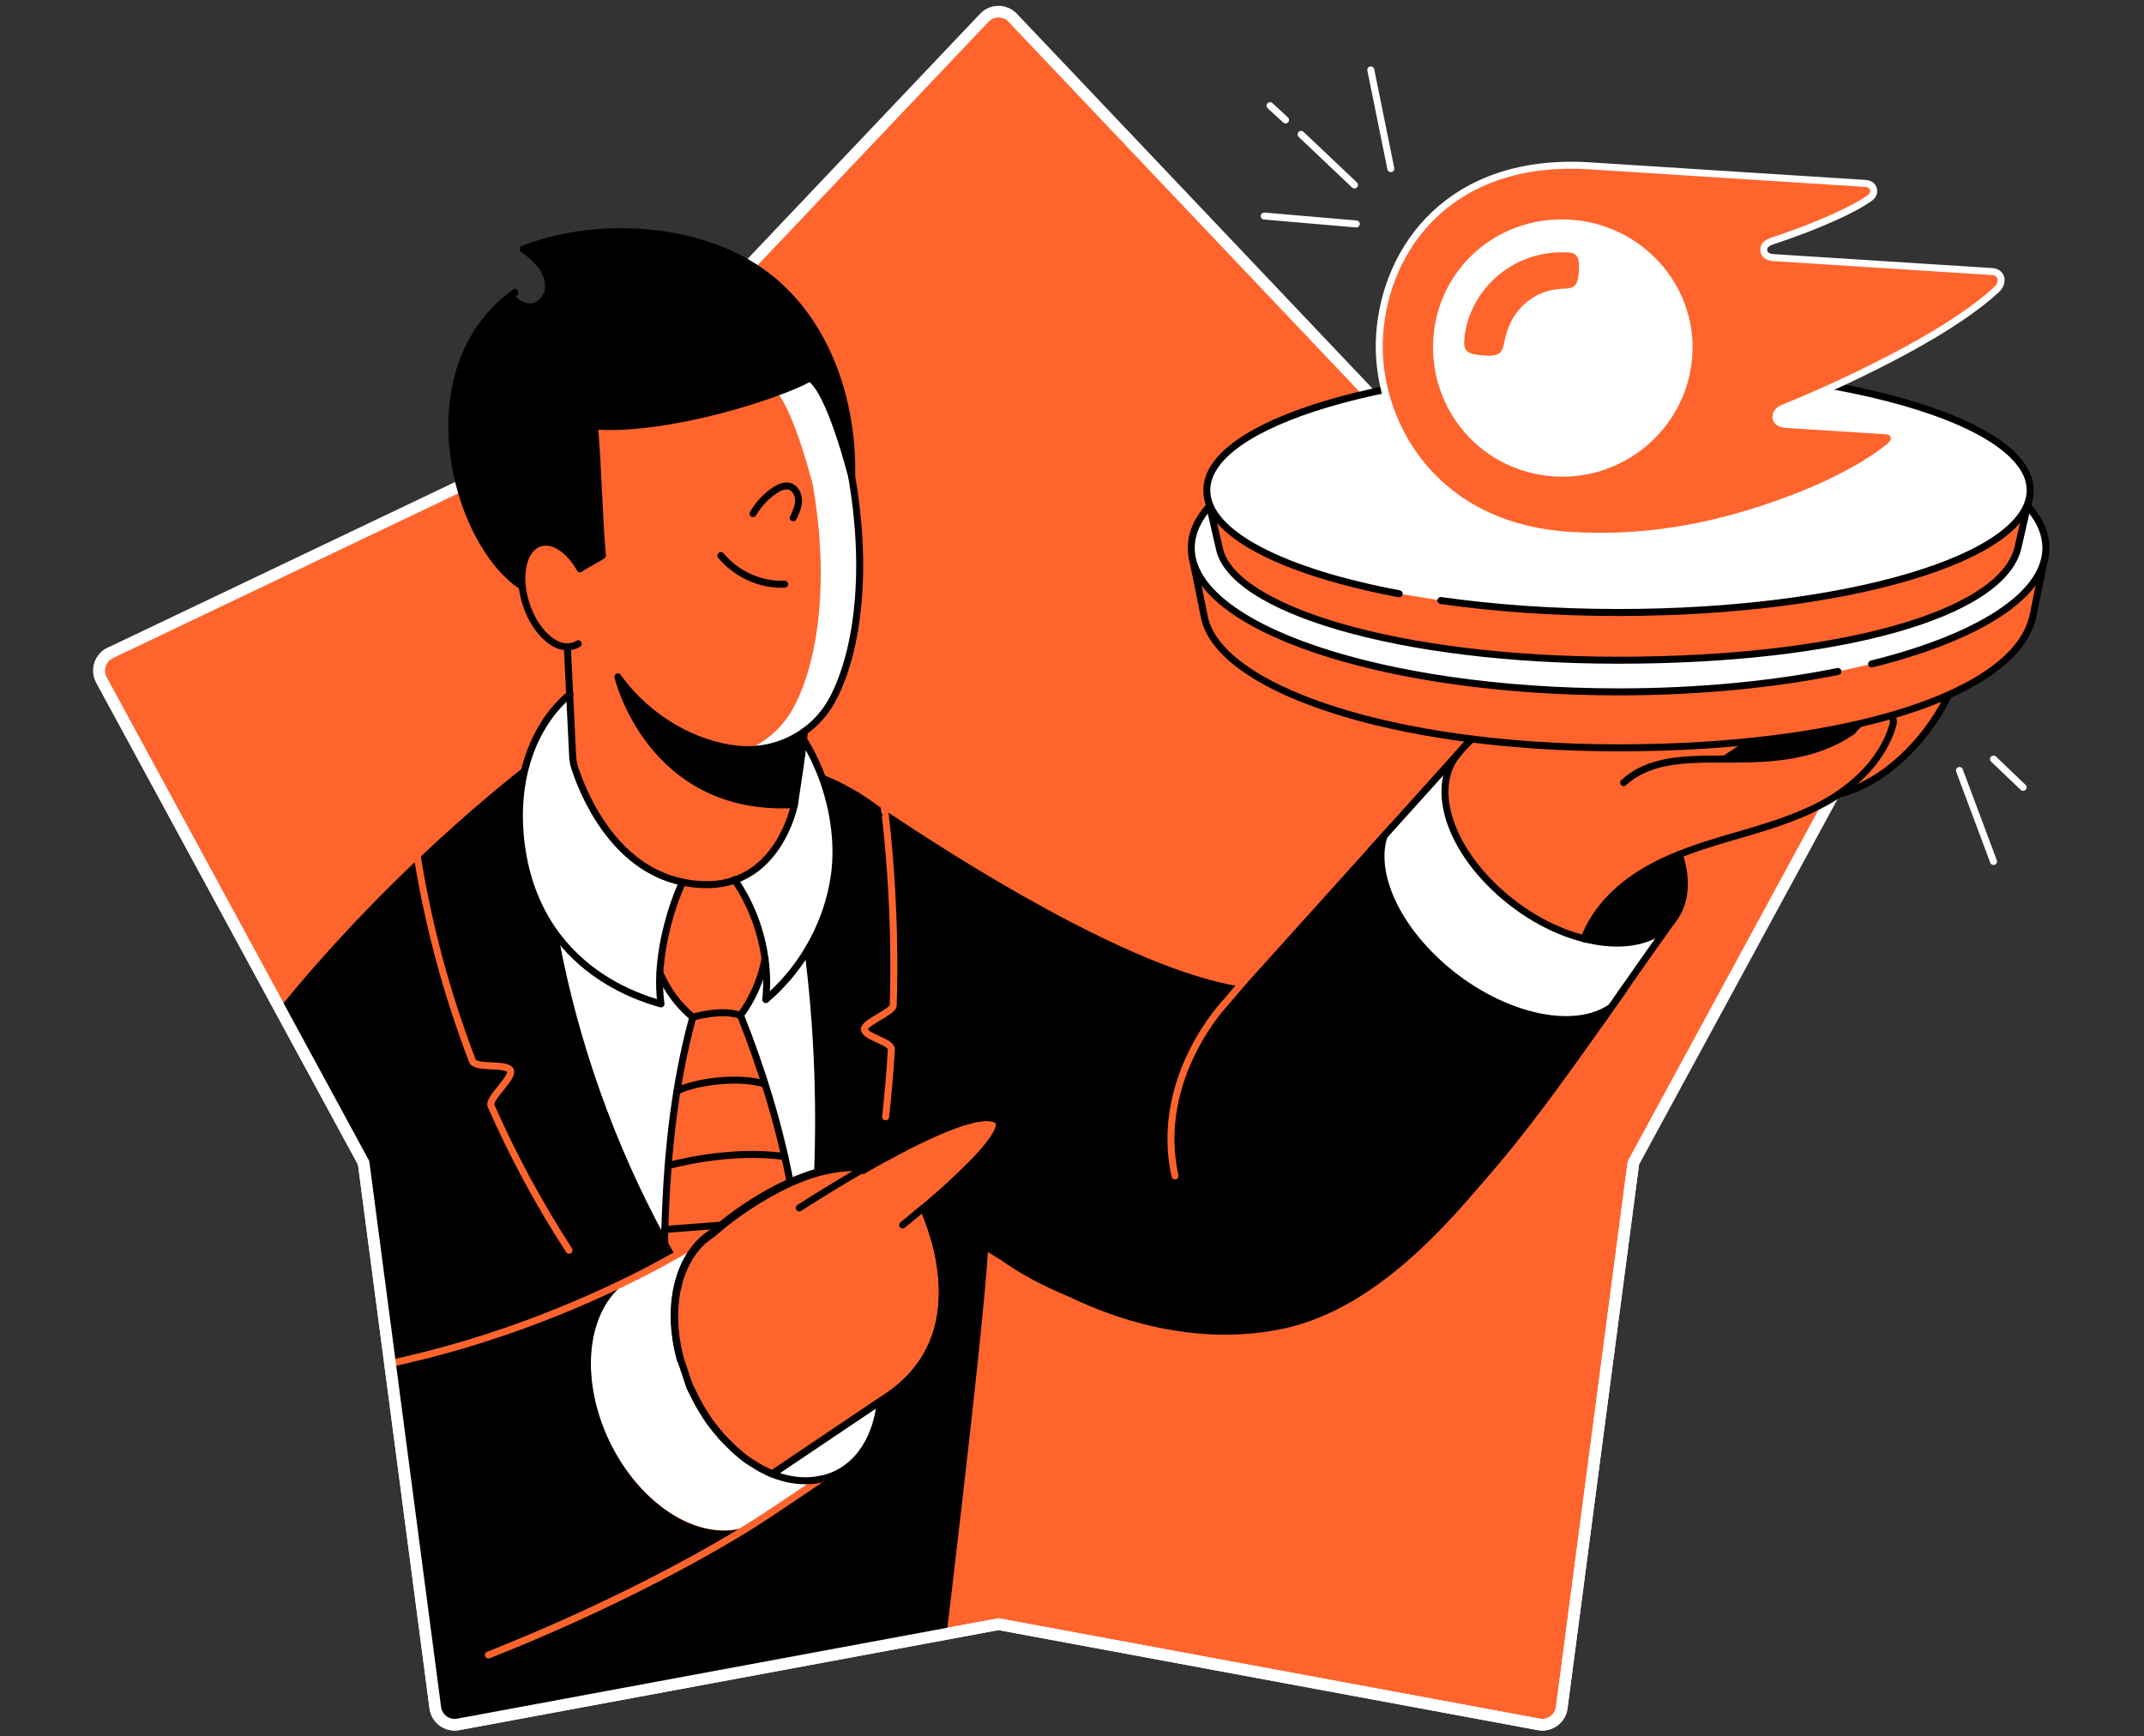
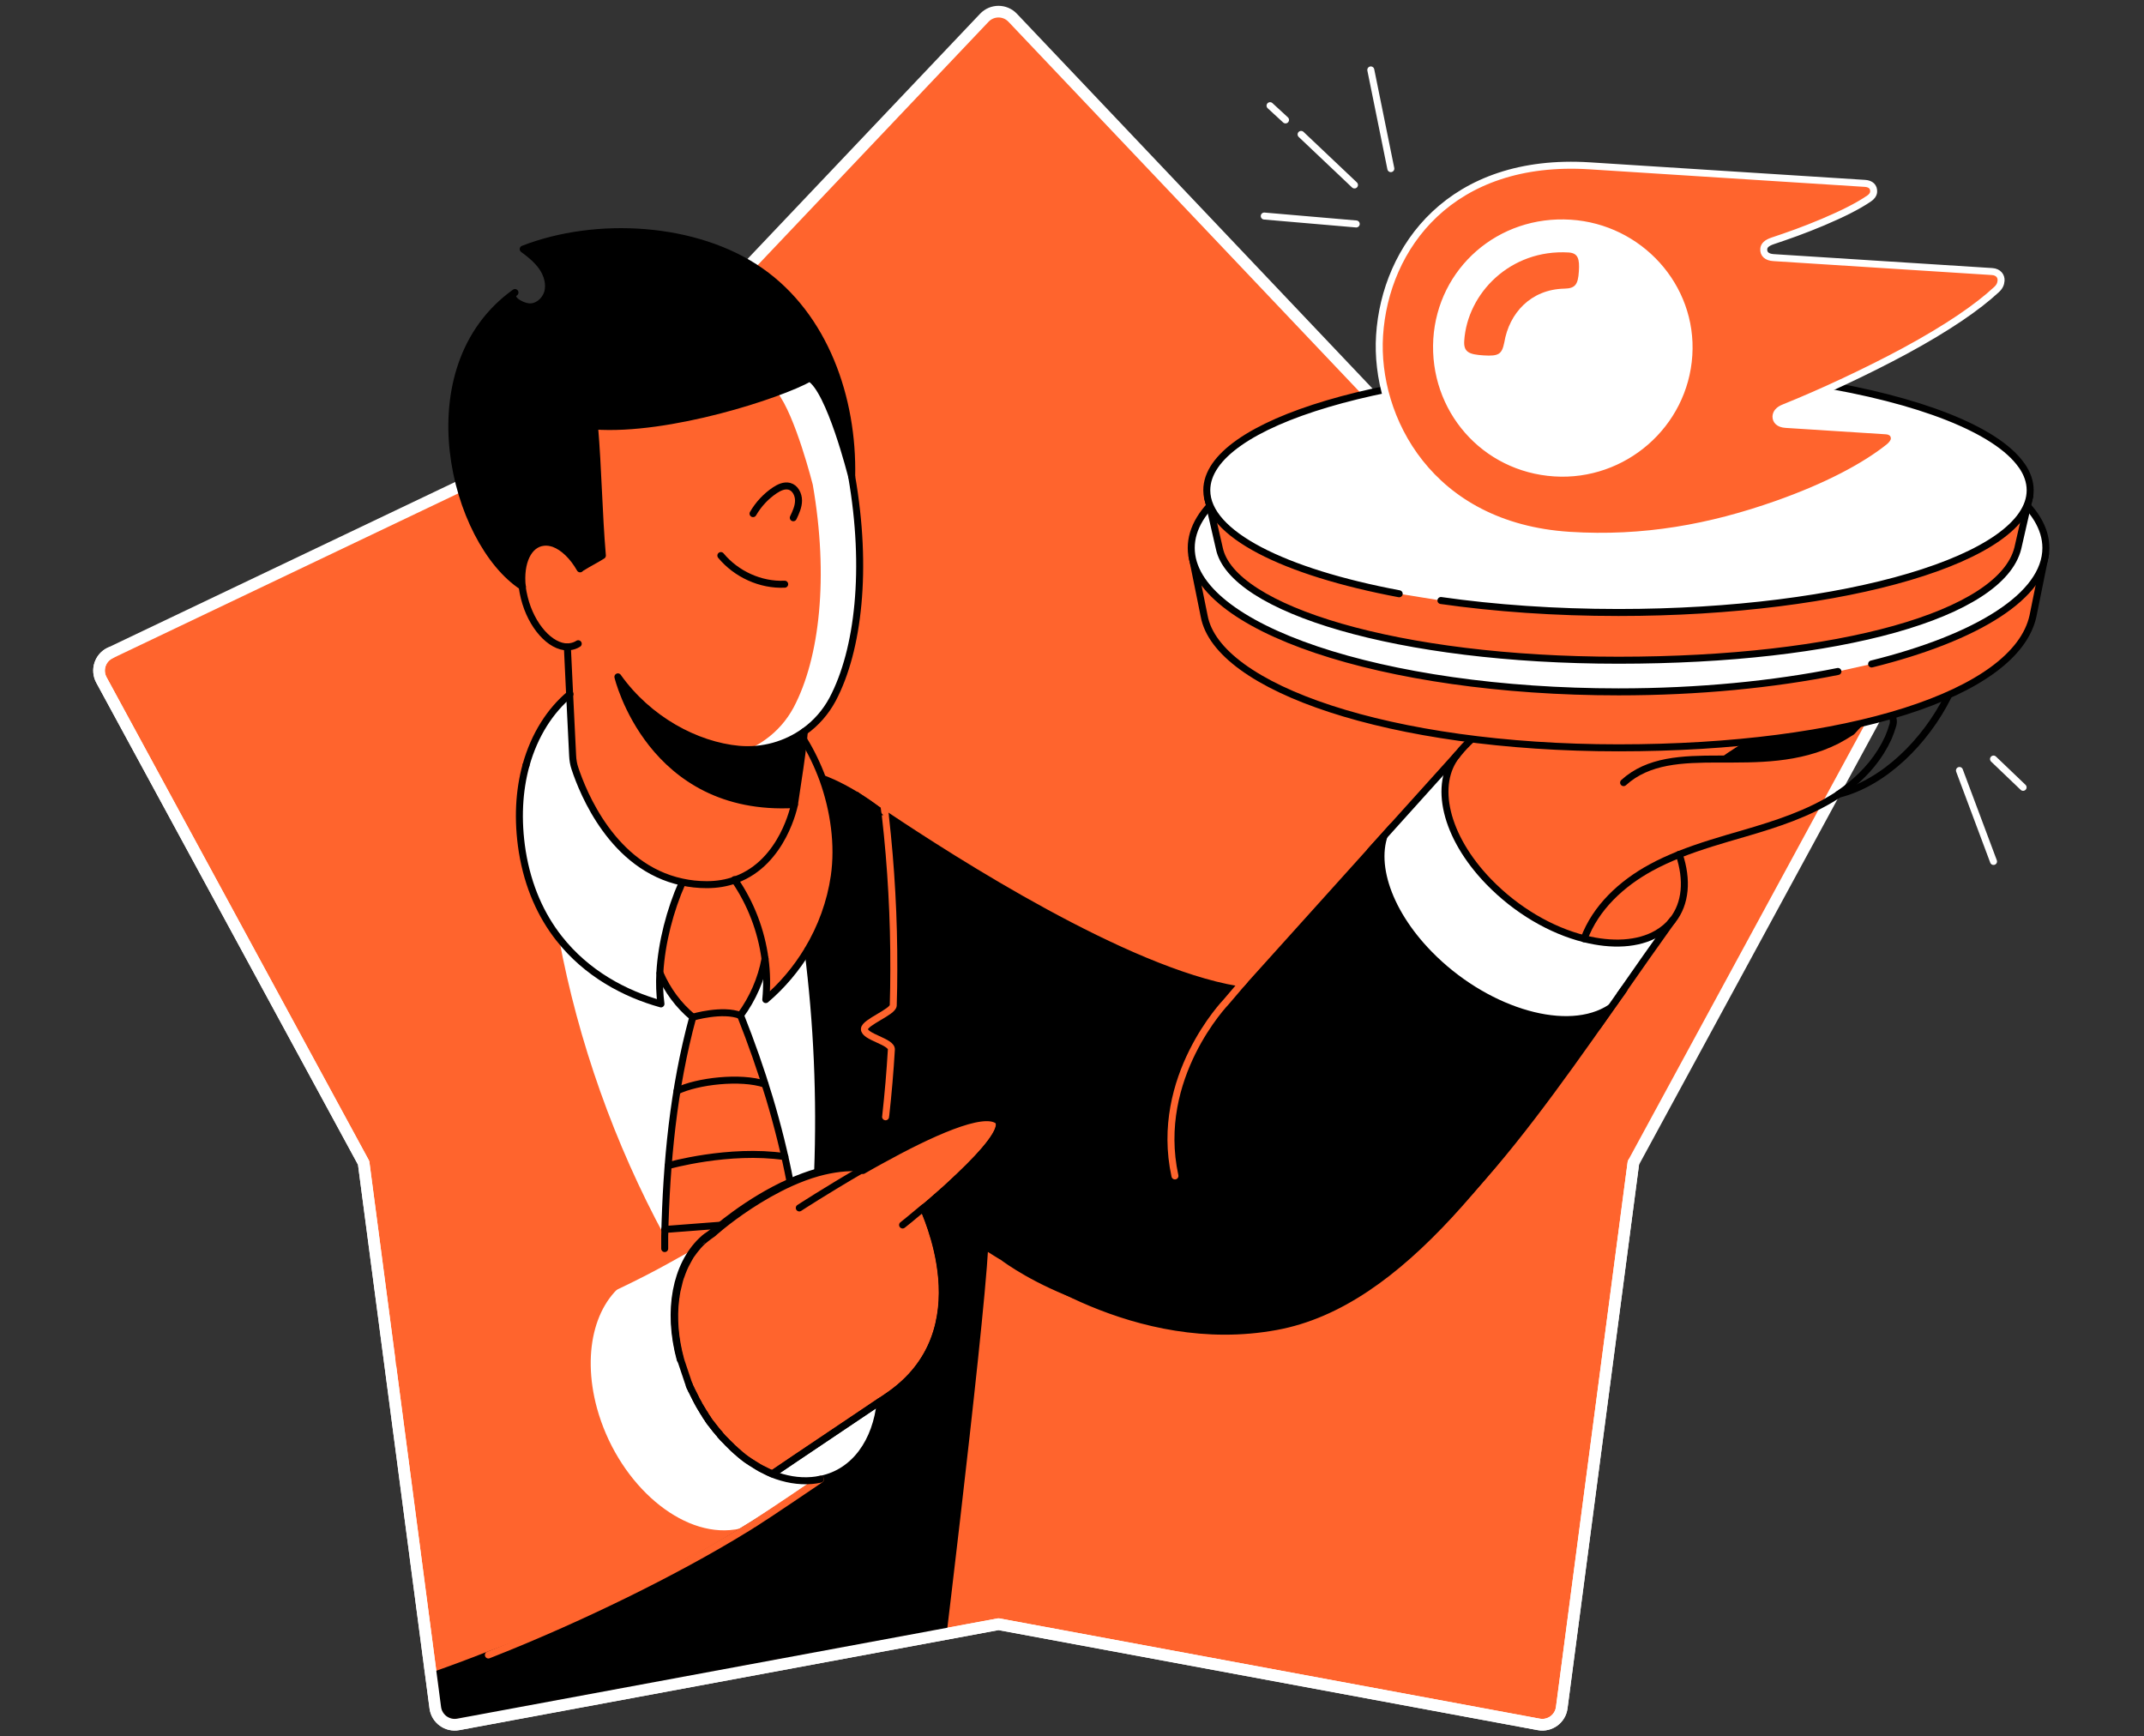
<svg xmlns="http://www.w3.org/2000/svg" width="368" height="298" viewBox="0 0 368 298" fill="none">
  <rect x="0" y="0" width="368" height="298" fill="#333333" stroke="none" />
  <path d="M168.949 3.049L104.039 71.468L18.911 112.059C17.178 112.885 16.489 115 17.408 116.695L62.415 199.571L74.714 293.079C74.966 294.987 76.764 296.293 78.655 295.943L171.387 278.742L264.119 295.943C266.01 296.293 267.808 294.987 268.06 293.079L280.358 199.571L325.371 116.695C326.29 115.005 325.601 112.89 323.868 112.059L238.74 71.468L173.819 3.049C172.497 1.65 170.272 1.65 168.949 3.049Z" fill="#FF642D" stroke="white" stroke-width="2" stroke-linecap="round" stroke-linejoin="round" />
  <mask id="mask0_9703_3220" style="mask-type:alpha" maskUnits="userSpaceOnUse" x="17" y="2" width="328" height="294">
    <path d="M168.949 3.049L70.5 44L18.911 112.059C17.178 112.885 16.489 115 17.408 116.694L62.415 199.571L74.714 293.079C74.966 294.987 76.764 296.293 78.655 295.943L171.387 278.742L264.119 295.943C266.01 296.293 267.808 294.987 268.06 293.079L280.358 199.571L344 115.5C344.918 113.811 325.601 112.89 323.868 112.059L238.74 71.468L173.819 3.049C172.497 1.65 170.272 1.65 168.949 3.049Z" fill="#B880FF" />
  </mask>
  <g mask="url(#mask0_9703_3220)">
    <path d="M81.61 284.831C82.349 284.574 83.088 284.316 83.859 284.027C83.827 284.027 83.795 284.059 83.763 284.059C80.582 285.312 77.466 286.469 74.446 287.529C74.317 287.465 74.221 287.369 74.092 287.272C74.542 287.144 75.024 286.983 75.474 286.855C75.506 286.855 75.506 286.855 75.538 286.822C75.988 286.694 76.438 286.533 76.887 286.405C77.337 286.276 77.787 286.116 78.237 285.955C79.329 285.634 80.453 285.248 81.61 284.831Z" fill="black" />
    <path d="M84.084 283.931C85.079 283.578 86.075 283.192 87.071 282.807C86.075 283.192 85.079 283.578 84.084 283.931Z" fill="black" />
    <path d="M88.999 282.068C89.867 281.715 90.734 281.361 91.634 281.008C90.766 281.361 89.867 281.715 88.999 282.068Z" fill="black" />
    <path d="M123.086 265.361C112.644 271.465 101.85 276.799 91.633 281.007C101.85 276.799 112.644 271.465 123.086 265.361Z" fill="black" />
    <path d="M54.238 237.539V249.49C54.238 265.168 62.077 278.983 74.092 287.272C74.221 287.368 74.317 287.432 74.446 287.529" stroke="white" stroke-width="1.2" stroke-miterlimit="10" stroke-linecap="round" stroke-linejoin="round" />
    <path d="M151.069 240.463C150.394 247.435 146.667 252.639 140.917 253.828C140.884 253.86 140.852 253.892 140.788 253.892C137.929 255.916 135.005 257.908 132.017 259.836C131.118 260.414 130.25 260.96 129.351 261.538C129.222 261.635 129.094 261.699 128.997 261.763L128.965 261.699C127.841 262.181 126.62 262.502 125.271 262.598C116.05 263.337 105.834 253.956 102.461 241.652C99.73 231.596 102.396 222.697 108.5 219.355C111.424 217.91 113.898 216.56 115.89 215.436C118.492 213.99 120.227 212.898 120.966 212.416C120.837 212.512 120.741 212.609 120.612 212.705C120.548 212.769 120.452 212.866 120.355 212.93C119.873 213.38 119.424 213.894 119.038 214.408C118.974 214.504 118.91 214.569 118.845 214.665C118.749 214.826 118.62 214.954 118.524 215.115C118.46 215.179 118.428 215.275 118.363 215.34C118.363 215.372 118.331 215.372 118.331 215.404C118.267 215.5 118.203 215.629 118.139 215.725C118.074 215.854 118.01 215.95 117.946 216.078C117.881 216.207 117.817 216.336 117.753 216.432C117.367 217.171 117.014 217.974 116.725 218.809C116.661 218.938 116.629 219.098 116.564 219.259C116.532 219.42 116.468 219.548 116.436 219.709C116.372 219.869 116.339 220.062 116.307 220.255C116.275 220.384 116.243 220.512 116.211 220.641C116.179 220.769 116.147 220.93 116.115 221.058C116.082 221.251 116.018 221.476 115.986 221.669C115.954 221.797 115.954 221.926 115.922 222.054C115.922 222.151 115.89 222.247 115.89 222.343C115.857 222.472 115.857 222.6 115.825 222.729C115.44 225.909 115.665 229.475 116.693 233.234C117.014 234.487 117.432 235.708 117.914 236.865V236.897C118.01 237.122 118.106 237.379 118.203 237.604C118.235 237.668 118.267 237.764 118.299 237.829C118.363 237.957 118.396 238.086 118.46 238.214C118.46 238.246 118.492 238.246 118.492 238.278C118.556 238.407 118.62 238.535 118.685 238.664C118.717 238.76 118.781 238.889 118.845 238.985C118.974 239.242 119.102 239.499 119.231 239.756C119.295 239.853 119.327 239.981 119.391 240.077C119.456 240.174 119.52 240.302 119.552 240.399C119.552 240.399 119.552 240.431 119.584 240.431C119.616 240.495 119.681 240.591 119.713 240.656C119.713 240.656 119.713 240.656 119.713 240.688C119.745 240.752 119.809 240.848 119.841 240.913C119.873 240.977 119.938 241.073 119.97 241.138C120.002 241.202 120.034 241.298 120.098 241.362C120.227 241.555 120.323 241.748 120.452 241.941C120.452 241.973 120.484 242.005 120.484 242.005C120.612 242.23 120.773 242.455 120.901 242.648C120.901 242.68 120.934 242.68 120.934 242.712C120.934 242.712 120.934 242.712 120.934 242.744C121.062 242.969 121.223 243.162 121.351 243.354C121.351 243.386 121.383 243.386 121.383 243.419C121.544 243.644 121.705 243.868 121.865 244.093C121.865 244.125 121.897 244.158 121.93 244.158C122.09 244.35 122.219 244.543 122.379 244.736C122.54 244.929 122.701 245.121 122.829 245.314C122.829 245.346 122.861 245.346 122.893 245.378C122.99 245.475 123.054 245.603 123.15 245.7C123.182 245.764 123.247 245.828 123.279 245.86C123.311 245.892 123.343 245.957 123.375 245.989C123.407 246.021 123.439 246.053 123.439 246.085C123.504 246.149 123.568 246.246 123.632 246.31C123.664 246.342 123.664 246.342 123.696 246.374C123.761 246.439 123.857 246.535 123.921 246.631C124.018 246.728 124.114 246.824 124.211 246.92C124.307 247.017 124.403 247.113 124.5 247.21C124.596 247.306 124.692 247.402 124.789 247.499C124.885 247.595 124.982 247.692 125.11 247.788C125.303 247.981 125.463 248.141 125.656 248.302C125.753 248.398 125.849 248.495 125.945 248.559C125.978 248.591 126.01 248.623 126.042 248.655C126.202 248.816 126.363 248.944 126.524 249.073C126.62 249.169 126.716 249.234 126.813 249.33L126.845 249.362C127.038 249.523 127.23 249.651 127.423 249.812C127.52 249.876 127.616 249.973 127.712 250.037C127.841 250.133 127.937 250.23 128.066 250.294C128.194 250.39 128.323 250.487 128.451 250.551C128.516 250.583 128.58 250.647 128.644 250.679C128.805 250.808 128.965 250.904 129.158 251.001C129.222 251.033 129.287 251.097 129.351 251.129C129.415 251.193 129.511 251.225 129.576 251.258C129.672 251.322 129.736 251.354 129.833 251.418C129.833 251.418 129.865 251.45 129.897 251.45C129.961 251.483 130.026 251.515 130.058 251.547C130.122 251.579 130.154 251.611 130.218 251.611C130.25 251.643 130.283 251.643 130.315 251.643C130.379 251.675 130.475 251.74 130.54 251.772C130.636 251.804 130.7 251.868 130.797 251.9C130.829 251.9 130.829 251.932 130.861 251.932C130.957 251.997 131.086 252.029 131.182 252.093C131.214 252.125 131.246 252.125 131.311 252.157C131.503 252.254 131.664 252.318 131.825 252.414C131.889 252.446 131.985 252.478 132.05 252.511C132.178 252.575 132.339 252.639 132.467 252.703C132.628 252.896 136.355 250.326 151.069 240.463Z" fill="white" />
-     <path d="M288.219 146.619C289.697 151.021 289.344 155.069 287.095 157.928C286.388 158.827 285.52 159.566 284.428 160.209C281.151 162.104 276.653 162.297 271.931 161.108C273.923 155.743 278.388 151.631 283.4 148.9C284.942 148.033 286.548 147.294 288.219 146.619Z" fill="black" />
    <path d="M164.787 201.749C164.594 201.91 164.433 202.103 164.24 202.263C164.048 202.424 163.887 202.617 163.694 202.777C163.501 202.938 163.341 203.099 163.148 203.291C162.891 203.548 162.602 203.773 162.345 204.03C162.152 204.191 161.992 204.352 161.799 204.512C161.606 204.673 161.445 204.833 161.253 204.994C160.803 205.38 160.385 205.765 159.968 206.119C159.807 206.247 159.646 206.408 159.486 206.536C159.164 206.825 158.843 207.082 158.522 207.339C158.329 207.5 169.092 228.447 152.257 239.723C151.839 240.013 151.454 240.27 151.068 240.527C136.354 250.39 132.595 252.96 132.595 252.96C132.467 252.896 132.306 252.831 132.178 252.767C132.113 252.735 132.017 252.703 131.953 252.671C131.792 252.606 131.599 252.51 131.439 252.414C131.407 252.381 131.374 252.381 131.31 252.349C131.182 252.285 131.053 252.221 130.925 252.157C130.828 252.124 130.764 252.06 130.668 252.028C130.603 251.996 130.507 251.964 130.443 251.9C130.411 251.9 130.411 251.867 130.379 251.867C130.314 251.835 130.25 251.803 130.218 251.771C130.154 251.739 130.089 251.707 130.057 251.675C130.025 251.675 130.025 251.643 129.993 251.643C129.929 251.61 129.897 251.578 129.832 251.546C129.8 251.514 129.768 251.514 129.736 251.482C129.672 251.45 129.575 251.386 129.511 251.353C129.447 251.321 129.383 251.257 129.318 251.225C129.158 251.129 128.965 251 128.804 250.904C128.74 250.872 128.676 250.839 128.612 250.775C128.483 250.679 128.354 250.582 128.226 250.518C128.097 250.422 128.001 250.357 127.873 250.261C127.808 250.229 127.744 250.165 127.712 250.133C127.68 250.1 127.616 250.068 127.583 250.036C127.455 249.94 127.326 249.843 127.23 249.747C127.166 249.683 127.102 249.651 127.037 249.586L127.005 249.554C126.909 249.49 126.812 249.394 126.716 249.297C126.555 249.169 126.395 249.008 126.234 248.88C126.202 248.848 126.17 248.815 126.138 248.783C126.041 248.687 125.945 248.623 125.849 248.526C125.688 248.398 125.559 248.269 125.431 248.109C125.27 247.98 125.142 247.819 124.981 247.691C124.853 247.562 124.724 247.434 124.596 247.305C124.531 247.241 124.499 247.177 124.435 247.145C124.339 247.048 124.242 246.952 124.146 246.856C124.082 246.791 123.985 246.695 123.921 246.599C123.889 246.566 123.889 246.566 123.857 246.534C123.792 246.47 123.728 246.374 123.664 246.309C123.632 246.277 123.6 246.245 123.6 246.213C123.568 246.181 123.535 246.117 123.503 246.085C123.407 245.988 123.311 245.86 123.214 245.763C123.182 245.699 123.118 245.667 123.086 245.603C123.054 245.571 123.054 245.571 123.021 245.538C122.861 245.346 122.7 245.153 122.572 244.96C122.507 244.896 122.475 244.832 122.411 244.767C122.315 244.639 122.218 244.51 122.122 244.382C122.09 244.35 122.09 244.35 122.058 244.318C121.993 244.253 121.929 244.157 121.865 244.061C121.768 243.932 121.64 243.771 121.544 243.611C121.511 243.579 121.511 243.579 121.511 243.547C121.383 243.354 121.222 243.129 121.094 242.936C121.094 242.936 121.094 242.936 121.094 242.904C121.094 242.872 121.062 242.872 121.062 242.84C120.933 242.615 120.773 242.422 120.644 242.197C120.612 242.165 120.612 242.133 120.612 242.133C120.483 241.94 120.387 241.747 120.258 241.555C120.226 241.49 120.162 241.394 120.13 241.33C120.066 241.266 120.034 241.169 120.001 241.105C119.969 241.041 119.905 240.944 119.873 240.88C119.873 240.88 119.873 240.88 119.873 240.848C119.841 240.784 119.777 240.687 119.744 240.623L119.712 240.591C119.648 240.494 119.584 240.366 119.552 240.27C119.487 240.173 119.423 240.045 119.391 239.948C119.263 239.691 119.134 239.434 119.006 239.177C118.941 239.081 118.909 238.952 118.845 238.856C118.781 238.727 118.716 238.599 118.652 238.47C118.588 238.31 118.524 238.181 118.459 238.021C118.427 237.956 118.395 237.924 118.395 237.86C118.395 237.828 118.363 237.828 118.363 237.796C118.267 237.571 118.17 237.346 118.074 237.089V237.057L116.853 233.427C115.825 229.7 115.568 226.102 115.986 222.921C115.986 222.792 116.018 222.664 116.05 222.535C116.05 222.439 116.082 222.343 116.082 222.246C116.114 222.118 116.114 221.989 116.146 221.861C116.178 221.636 116.21 221.443 116.275 221.25C116.307 221.122 116.339 220.961 116.371 220.833C116.403 220.704 116.435 220.576 116.467 220.447C116.5 220.254 116.564 220.094 116.596 219.901C116.628 219.74 116.692 219.612 116.725 219.451C116.757 219.291 116.821 219.162 116.885 219.001C117.174 218.166 117.496 217.363 117.913 216.624C117.977 216.496 118.042 216.367 118.106 216.271C118.17 216.142 118.234 216.014 118.299 215.917C118.363 215.821 118.427 215.692 118.491 215.596C118.491 215.564 118.524 215.564 118.524 215.532C118.556 215.467 118.62 215.371 118.684 215.307C118.781 215.146 118.877 215.018 119.006 214.857C119.07 214.761 119.134 214.696 119.198 214.6C119.616 214.054 120.034 213.572 120.515 213.122C120.58 213.058 120.676 212.962 120.773 212.897C120.901 212.801 120.997 212.705 121.126 212.608C121.511 212.287 121.929 211.998 122.347 211.709C122.411 211.644 122.957 211.162 123.857 210.424C126.073 208.624 130.539 205.347 135.712 203.002C137.222 202.328 138.796 201.717 140.434 201.267C142.908 200.593 145.414 200.239 147.888 200.464L148.113 200.882C149.109 200.304 150.137 199.725 151.197 199.147C159.453 194.585 168.802 190.248 171.341 192.368C172.529 193.685 168.931 197.798 164.787 201.749Z" stroke="black" stroke-width="1.2" stroke-miterlimit="10" stroke-linecap="round" stroke-linejoin="round" />
    <path d="M152.064 191.436C151.775 193.974 151.454 196.48 151.101 198.986V199.018C150.04 199.597 149.012 200.175 148.016 200.753L147.792 200.336C145.35 200.111 142.812 200.432 140.338 201.139C140.82 188.416 140.274 175.63 138.667 163.004C140.981 159.117 142.587 154.779 143.23 150.346C144.001 144.981 143.23 139.101 141.27 133.736L141.43 133.672C141.43 133.672 143.679 134.443 146.988 136.467L147.021 136.499C147.374 136.724 148.659 137.656 150.715 139.037C150.715 139.037 150.747 139.037 150.747 139.069C151.069 139.326 151.422 139.583 151.775 139.872C152.868 148.675 153.414 157.574 153.446 166.441C153.446 174.795 152.996 183.148 152.064 191.436Z" fill="black" />
    <path d="M278.099 170.681C277.52 171.516 276.942 172.352 276.332 173.187C258.308 198.888 241.474 221.763 219.338 225.554C191.966 230.244 173.654 216.88 172.079 215.691C172.015 215.627 171.983 215.595 171.983 215.595H171.887C170.28 214.631 169.927 214.309 169.027 213.892C168.192 229.377 160.064 295.398 160.064 295.398H100.115C91.762 295.398 78.746 300.42 72 296.5C71.068 295.954 75.345 288.137 74.445 287.527C77.465 286.467 80.582 285.31 83.762 284.057C83.794 284.057 83.826 284.025 83.858 284.025C83.955 283.993 84.019 283.961 84.115 283.929C85.111 283.575 86.107 283.19 87.103 282.804C87.585 282.612 88.099 282.419 88.613 282.226C88.742 282.162 88.902 282.13 89.031 282.065C89.898 281.712 90.798 281.359 91.665 281.005C101.882 276.797 112.676 271.496 123.118 265.359C123.6 265.07 124.114 264.781 124.596 264.492C125.142 264.171 125.656 263.849 126.202 263.528C126.555 263.303 126.909 263.078 127.262 262.886C127.487 262.757 127.712 262.596 127.937 262.468C128.29 262.243 128.676 262.018 129.029 261.793C129.158 261.729 129.254 261.633 129.382 261.568C130.282 261.022 131.182 260.444 132.049 259.866C135.037 257.938 137.96 255.946 140.82 253.922C140.852 253.89 140.884 253.858 140.948 253.858C146.667 252.669 150.426 247.432 151.1 240.493C151.486 240.236 151.904 239.979 152.289 239.69C169.124 228.413 158.361 207.466 158.554 207.306C158.875 207.049 159.164 206.792 159.518 206.503C159.678 206.374 159.839 206.213 160 206.085C160.417 205.732 160.867 205.346 161.285 204.961C161.477 204.8 161.638 204.639 161.831 204.479C162.024 204.318 162.184 204.157 162.377 203.997C162.634 203.74 162.923 203.515 163.18 203.258C163.373 203.097 163.534 202.936 163.726 202.744C163.919 202.583 164.08 202.422 164.272 202.23C164.465 202.069 164.626 201.908 164.819 201.716C168.963 197.796 172.561 193.652 171.276 192.206C168.738 190.054 159.389 194.391 151.132 198.985V198.953C151.486 196.447 151.839 193.941 152.096 191.403C153.028 183.114 153.478 174.761 153.478 166.408C153.478 157.605 152.996 148.77 152.032 140C152.032 139.967 152.032 139.903 152.032 139.871C163.758 147.71 193.219 166.601 212.302 169.814C212.752 169.878 213.202 169.974 213.652 170.006L239.032 141.831C235.852 147.003 238.454 155.806 245.811 163.324C254.935 172.673 268.236 176.914 275.528 172.833C276.524 172.255 277.392 171.516 278.099 170.681Z" fill="black" stroke="black" stroke-width="1.2" stroke-miterlimit="10" stroke-linecap="round" stroke-linejoin="round" />
    <path d="M123.054 265.362C123.568 265.072 124.05 264.783 124.564 264.494C124.082 264.783 123.568 265.072 123.054 265.362Z" fill="black" />
    <path d="M129.511 261.474C130.347 260.927 131.214 260.413 132.049 259.867C131.15 260.445 130.282 260.992 129.383 261.57C129.415 261.506 129.479 261.506 129.511 261.474Z" fill="black" />
    <path d="M276.332 173.188C258.277 199.05 241.249 224.205 219.146 228.253C194.697 232.751 173.782 217.009 172.112 215.692C173.686 216.88 191.998 230.245 219.371 225.555C241.474 221.731 258.309 198.889 276.332 173.188Z" fill="black" />
-     <path d="M137.929 126.861C139.246 128.982 140.37 131.327 141.27 133.769C143.198 139.102 144.001 144.981 143.23 150.378C142.587 154.812 140.981 159.149 138.668 163.036C136.74 166.249 134.298 169.173 131.471 171.55C131.696 169.237 131.632 166.892 131.343 164.578C130.7 159.727 128.901 155.037 126.138 151.021C126.235 150.989 126.299 150.957 126.395 150.924C134.523 147.937 136.419 138.074 136.419 138.074C137.126 132.901 137.575 130.17 137.929 126.861Z" fill="white" />
    <path d="M131.021 128.435C131.15 128.403 131.311 128.403 131.439 128.371C131.278 128.371 131.15 128.403 131.021 128.435Z" fill="black" />
    <path d="M127.102 174.28C129.222 171.42 130.668 168.079 131.31 164.577C131.631 166.89 131.664 169.236 131.439 171.549C134.266 169.139 136.708 166.248 138.635 163.035C140.242 175.661 140.788 188.448 140.306 201.17C138.699 201.62 137.125 202.198 135.583 202.905C133.688 193.042 130.796 183.596 127.102 174.28Z" fill="white" />
    <path d="M106.059 116.131C111.264 123.456 119.488 127.889 126.845 128.564C127.424 128.628 128.002 128.628 128.548 128.628C128.773 128.628 128.998 128.628 129.191 128.596C129.415 128.596 129.608 128.564 129.833 128.564C130.058 128.532 130.251 128.532 130.476 128.5C130.668 128.468 130.829 128.468 130.99 128.436C131.118 128.403 131.247 128.403 131.407 128.371C132.018 128.275 132.628 128.114 133.206 127.921C133.335 127.889 133.463 127.857 133.56 127.793C135.166 127.279 136.676 126.508 138.026 125.512C137.993 125.962 137.929 126.412 137.897 126.861C137.544 130.17 137.094 132.901 136.323 138.074C111.585 139.455 106.059 116.131 106.059 116.131Z" fill="black" />
    <path d="M131.375 126.926C133.367 125.512 135.037 123.617 136.226 121.4C140.692 112.951 142.266 99.008 139.503 83.169C139.503 83.169 136.515 71.282 133.399 67.33C133.688 67.202 134.009 67.105 134.298 67.009C136.322 66.238 137.961 65.499 139.021 64.889C142.491 66.88 146.217 81.787 146.217 81.787C148.98 97.626 147.406 111.537 142.94 120.019C141.752 122.268 140.081 124.131 138.089 125.545C136.74 126.54 135.23 127.279 133.624 127.826C133.495 127.858 133.367 127.89 133.27 127.954C132.692 128.147 132.082 128.275 131.471 128.404C131.343 128.436 131.214 128.468 131.053 128.468C130.893 128.5 130.7 128.532 130.539 128.532C130.315 128.564 130.122 128.597 129.897 128.597C129.672 128.629 129.479 128.629 129.254 128.629C129.029 128.629 128.837 128.661 128.612 128.661C128.772 128.565 128.933 128.468 129.062 128.34C129.833 127.922 130.636 127.472 131.375 126.926Z" fill="white" />
-     <path d="M129.03 261.794C128.676 262.019 128.291 262.244 127.937 262.469C127.712 262.598 127.487 262.758 127.263 262.887C126.909 263.112 126.556 263.336 126.202 263.529C125.656 263.85 125.142 264.172 124.596 264.493C124.114 264.782 123.6 265.071 123.118 265.36C112.677 271.465 101.882 276.798 91.666 281.006C90.798 281.36 89.899 281.713 89.031 282.067C88.871 282.131 88.742 282.195 88.614 282.227C88.1 282.42 87.618 282.613 87.104 282.805C86.108 283.191 85.112 283.577 84.116 283.93C84.019 283.962 83.955 283.994 83.859 284.026C83.827 284.026 83.795 284.058 83.763 284.058C83.056 284.315 82.317 284.572 81.61 284.829C80.486 285.215 79.329 285.601 78.237 285.986C77.787 286.147 77.337 286.275 76.887 286.436C76.438 286.564 75.988 286.725 75.538 286.853C75.506 286.853 75.506 286.853 75.474 286.886C75.024 287.014 74.542 287.175 74.092 287.303C69.691 288.62 65.546 289.649 61.755 290.323C56.969 291.191 52.792 291.48 49.419 291.191C34.962 289.873 22.336 279.914 18.48 265.939C8.264 228.864 31.46 191.532 54.27 165.542C60.245 158.763 66.157 152.723 71.458 147.711C71.554 147.615 71.651 147.551 71.715 147.454C80.935 138.748 88.164 132.997 90.284 131.391C89.096 135.696 88.774 140.707 89.674 146.201C90.67 152.337 92.951 157.221 95.939 161.044C99.28 178.907 105.448 196.255 114.123 212.254C114.701 213.347 115.311 214.439 115.922 215.499C113.93 216.624 111.456 217.941 108.532 219.419C102.428 222.76 99.762 231.659 102.493 241.715C105.866 254.02 116.05 263.401 125.303 262.662C126.62 262.565 127.841 262.244 128.997 261.762L129.03 261.794Z" fill="black" />
    <path d="M95.939 161.012C100.725 167.148 107.344 170.618 113.48 172.32C113.255 170.65 113.191 168.851 113.287 167.019C114.54 169.943 116.468 172.545 118.909 174.569C115.568 186.874 114.379 199.468 114.09 212.19C105.448 196.223 99.28 178.874 95.939 161.012Z" fill="white" />
    <path d="M98.38 130.685C98.38 130.685 102.878 148.323 117.111 151.343L117.046 151.6C115.087 156.13 113.544 161.72 113.255 166.988C113.159 168.82 113.191 170.587 113.448 172.289C107.312 170.619 100.694 167.117 95.907 160.981C92.887 157.125 90.606 152.242 89.642 146.138C88.742 140.644 89.064 135.632 90.284 131.327C91.73 126.091 94.461 121.914 97.834 119.119C98.027 122.974 98.188 126.83 98.38 130.685Z" fill="white" />
    <path d="M99.922 97.368L99.569 97.593C98.348 95.473 96.71 93.898 95.071 93.288C94.493 93.095 93.915 92.999 93.336 93.063C90.67 93.32 89.192 96.565 89.642 100.677C77.915 93.063 70.141 63.281 88.356 50.206C87.136 51.105 89.16 52.487 90.638 52.647C92.115 52.808 93.593 51.619 93.979 50.173C94.396 48.696 93.915 47.121 93.047 45.868C92.18 44.615 90.991 43.652 89.77 42.752C102.3 37.869 119.52 38.833 130.507 46.543C141.495 54.254 146.442 68.357 146.153 81.787C146.153 81.787 142.394 66.912 138.957 64.888C137.896 65.466 136.29 66.205 134.234 67.008C133.945 67.104 133.656 67.233 133.334 67.329C125.238 70.317 111.777 73.819 101.978 73.112C102.621 80.63 102.685 87.794 103.328 95.344C102.171 96.115 101.111 96.597 99.922 97.368Z" fill="black" />
    <path d="M118.91 174.57C118.91 174.57 124.018 173.06 127.102 174.281" stroke="black" stroke-width="1.2" stroke-miterlimit="10" stroke-linecap="round" stroke-linejoin="round" />
    <path d="M287.063 157.929C284.011 162.201 281.023 166.442 278.099 170.651C277.425 171.518 276.525 172.257 275.465 172.835C268.172 176.916 254.871 172.675 245.747 163.326C238.39 155.808 235.788 147.005 238.968 141.833L250.084 129.496C245.972 134.508 247.964 143.503 255.482 151.278C260.237 156.194 266.244 159.631 271.899 161.077C276.621 162.298 281.119 162.073 284.396 160.177C285.488 159.567 286.388 158.828 287.063 157.929Z" fill="white" />
    <path d="M90.285 131.328C89.096 135.633 88.775 140.645 89.642 146.139C90.638 152.275 92.919 157.158 95.907 160.981C100.694 167.118 107.312 170.587 113.448 172.29C113.223 170.62 113.159 168.82 113.255 166.989C113.545 161.72 115.055 156.098 117.046 151.6" stroke="black" stroke-width="1.2" stroke-miterlimit="10" stroke-linecap="round" stroke-linejoin="round" />
    <path d="M97.835 119.119C94.461 121.914 91.73 126.123 90.285 131.327" stroke="black" stroke-width="1.2" stroke-miterlimit="10" stroke-linecap="round" stroke-linejoin="round" />
    <path d="M131.311 164.578C131.632 166.892 131.664 169.237 131.439 171.55C134.266 169.141 136.708 166.249 138.636 163.036C140.981 159.149 142.555 154.812 143.198 150.378C143.969 145.013 143.165 139.134 141.238 133.769C140.338 131.327 139.214 128.982 137.897 126.861" stroke="black" stroke-width="1.2" stroke-miterlimit="10" stroke-linecap="round" stroke-linejoin="round" />
    <path d="M126.074 150.957C126.106 150.989 126.106 150.989 126.106 151.021C128.869 155.037 130.668 159.728 131.311 164.579" stroke="black" stroke-width="1.2" stroke-miterlimit="10" stroke-linecap="round" stroke-linejoin="round" />
    <path d="M40.937 258.84C40.423 245.251 50.575 237.155 58.157 235.612C79.329 232.368 97.224 225.011 108.533 219.388C111.456 217.943 113.93 216.593 115.922 215.469L120.42 212.963" stroke="#FF642D" stroke-width="1.2" stroke-miterlimit="10" stroke-linecap="round" stroke-linejoin="round" />
    <path d="M121.415 212.158C121.415 212.158 121.287 212.255 120.998 212.447" stroke="black" stroke-width="1.2" stroke-miterlimit="10" stroke-linecap="round" stroke-linejoin="round" />
    <path d="M116.757 233.332C114.444 224.818 116.082 217.14 120.387 212.963C120.58 212.77 120.773 212.61 120.965 212.449L122.186 211.549C122.443 211.325 128.258 206.12 135.583 202.875C137.093 202.201 138.7 201.59 140.306 201.14C142.78 200.466 145.318 200.112 147.759 200.337" stroke="black" stroke-width="1.2" stroke-miterlimit="10" stroke-linecap="round" stroke-linejoin="round" />
    <path d="M71.426 145.721C73.321 158.154 76.598 170.362 81.096 182.089C81.61 183.438 87.072 182.41 87.618 183.727C88.132 184.98 83.73 188.546 84.277 189.767C88.068 198.377 92.565 206.698 97.674 214.569" stroke="#FF642D" stroke-width="1.2" stroke-miterlimit="10" stroke-linecap="round" stroke-linejoin="round" />
    <path d="M288.219 146.621C289.697 151.022 289.344 155.07 287.095 157.93C286.388 158.829 285.521 159.568 284.428 160.211C281.151 162.106 276.653 162.299 271.931 161.11C266.276 159.697 260.301 156.259 255.514 151.311C247.996 143.537 246.004 134.541 250.117 129.529" stroke="black" stroke-width="1.2" stroke-miterlimit="10" stroke-linecap="round" stroke-linejoin="round" />
    <path d="M278.742 169.783C278.549 170.104 278.324 170.394 278.099 170.683" stroke="black" stroke-width="1.2" stroke-miterlimit="10" stroke-linecap="round" stroke-linejoin="round" />
    <path d="M165.494 156.836C169.124 163.904 171.855 172.899 172.529 184.369" stroke="black" stroke-width="1.2" stroke-miterlimit="10" stroke-linecap="round" stroke-linejoin="round" />
    <path d="M150.747 139.102C151.068 139.359 151.422 139.616 151.775 139.905C156.273 143.503 161.445 148.932 165.493 156.868" stroke="black" stroke-width="1.2" stroke-miterlimit="10" stroke-linecap="round" stroke-linejoin="round" />
    <path d="M147.021 136.531C148.145 137.206 149.398 138.041 150.715 139.069" stroke="black" stroke-width="1.2" stroke-miterlimit="10" stroke-linecap="round" stroke-linejoin="round" />
    <path d="M141.43 133.705C141.43 133.705 143.679 134.476 146.988 136.5" stroke="black" stroke-width="1.2" stroke-miterlimit="10" stroke-linecap="round" stroke-linejoin="round" />
    <path d="M151.968 139.905C151.904 139.873 151.84 139.809 151.775 139.777C151.422 139.52 151.101 139.295 150.779 139.102L150.747 139.07C148.691 137.689 147.406 136.757 147.053 136.532L147.021 136.5" stroke="black" stroke-width="1.2" stroke-miterlimit="10" stroke-linecap="round" stroke-linejoin="round" />
    <path d="M287.063 157.93C284.011 162.203 281.023 166.443 278.099 170.652L274.212 176.178" stroke="black" stroke-width="1.2" stroke-miterlimit="10" stroke-linecap="round" stroke-linejoin="round" />
    <path d="M154.924 210.231C154.924 210.231 156.434 209.042 158.522 207.275" stroke="black" stroke-width="1.2" stroke-miterlimit="10" stroke-linecap="round" stroke-linejoin="round" />
    <path d="M151.647 197.766C150.587 198.344 148.981 200.143 147.985 200.721C141.977 204.191 137.19 207.307 137.19 207.307" stroke="black" stroke-width="1.2" stroke-miterlimit="10" stroke-linecap="round" stroke-linejoin="round" />
    <path d="M132.628 252.896C132.628 252.896 136.387 250.326 151.101 240.463" stroke="black" stroke-width="1.2" stroke-miterlimit="10" stroke-linecap="round" stroke-linejoin="round" />
    <path d="M138.667 163.006C140.274 175.632 140.82 188.418 140.338 201.141" stroke="black" stroke-width="1.2" stroke-miterlimit="10" stroke-linecap="round" stroke-linejoin="round" />
    <path d="M129.254 88.15C130.186 86.543 131.471 85.162 133.013 84.134C133.752 83.652 134.62 83.234 135.487 83.459C136.483 83.716 137.061 84.841 137.061 85.901C137.061 86.929 136.611 87.925 136.162 88.856" stroke="black" stroke-width="1.2" stroke-miterlimit="10" stroke-linecap="round" stroke-linejoin="round" />
    <path d="M123.729 95.346C126.363 98.526 130.539 100.454 134.684 100.261" stroke="black" stroke-width="1.2" stroke-miterlimit="10" stroke-linecap="round" stroke-linejoin="round" />
    <path d="M113.287 167.021C114.54 169.945 116.468 172.547 118.909 174.571C115.568 186.876 114.379 199.47 114.09 212.192V214.28" stroke="black" stroke-width="1.2" stroke-miterlimit="10" stroke-linecap="round" stroke-linejoin="round" />
    <path d="M131.31 164.547C131.31 164.579 131.31 164.579 131.31 164.547C130.668 168.049 129.19 171.39 127.102 174.249C130.796 183.566 133.72 193.011 135.615 202.842" stroke="black" stroke-width="1.2" stroke-miterlimit="10" stroke-linecap="round" stroke-linejoin="round" />
-     <path d="M332 118.5C331.293 118.436 319.175 120 318.5 120C309.344 119.743 314.921 133.571 307.5 139C314.022 139 317.318 135.405 324 132C324.835 131.582 329.665 126.046 330.5 125.5C332.685 123.026 332.376 121.193 333.5 121C333.5 121 333.968 119.032 334 119L332 118.5Z" fill="#FF642D" />
    <path d="M271.898 161.109C273.89 155.744 278.356 151.632 283.368 148.901C284.942 148.034 286.548 147.327 288.187 146.652C291.817 145.206 295.64 144.114 299.399 143.022C304.893 141.415 310.419 139.648 315.206 136.564C315.334 136.5 315.431 136.404 315.559 136.307C318.418 134.38 321.021 131.906 322.82 129.014C323.302 128.243 323.719 127.472 324.105 126.637C324.426 125.898 324.683 125.159 324.908 124.388C325.294 123.007 324.137 121.689 322.723 121.946C321.599 122.139 319.993 123.103 317.84 125.577C317.005 126.123 316.17 126.605 315.334 127.055C308.684 130.428 301.552 130.267 295.03 130.267C288.701 130.267 282.918 130.46 278.677 134.315" stroke="black" stroke-width="1.2" stroke-miterlimit="10" stroke-linecap="round" stroke-linejoin="round" />
    <path d="M335.414 110.895C335.414 110.895 321.728 112.533 307.303 114.139C306.403 114.236 305.471 114.332 304.572 114.429C301.648 114.75 298.725 115.071 295.897 115.36C294.998 115.457 294.13 115.553 293.295 115.649C292.492 115.746 291.689 115.81 290.886 115.906C290.307 115.971 289.761 116.035 289.183 116.067C288.862 116.099 288.572 116.131 288.283 116.163C286.773 116.324 285.328 116.453 283.978 116.581C283.657 116.613 283.336 116.645 283.015 116.677C282.436 116.742 281.89 116.774 281.344 116.838C280.219 116.934 279.191 116.999 278.292 117.095C277.81 117.127 277.392 117.159 277.007 117.191C276.428 117.224 275.947 117.256 275.561 117.256C275.047 117.256 274.694 117.256 274.533 117.224C266.308 117.898 260.14 121.079 256.092 124.002C252.59 126.508 250.663 128.854 250.309 129.303C250.277 129.368 250.245 129.368 250.245 129.368L250.084 129.56L238.968 141.897L235.209 146.074" stroke="black" stroke-width="1.2" stroke-miterlimit="10" stroke-linecap="round" stroke-linejoin="round" />
    <path d="M201.669 201.814C197.974 184.851 210.44 171.968 210.44 171.968L213.588 168.273" stroke="#FF642D" stroke-width="1.2" stroke-miterlimit="10" stroke-linecap="round" stroke-linejoin="round" />
    <path d="M335.703 116.453C335.638 116.582 335.606 116.742 335.542 116.871C335.189 117.77 334.803 118.702 334.321 119.602C330.53 127.184 323.462 134.348 315.591 136.308C315.559 136.308 315.559 136.308 315.527 136.34" stroke="black" stroke-width="1.2" stroke-miterlimit="10" stroke-linecap="round" stroke-linejoin="round" />
    <path d="M322.948 121.528C322.242 121.464 321.535 121.399 320.86 121.399C311.704 121.142 302.516 124.805 295.094 130.234C301.616 130.234 308.716 130.427 315.399 127.022C316.234 126.604 317.069 126.09 317.904 125.544C320.089 123.07 321.663 122.106 322.788 121.913C322.852 121.913 322.916 121.913 322.948 121.881V121.528Z" fill="black" />
    <path d="M99.569 97.627C99.569 97.595 99.569 97.595 99.569 97.627C98.348 95.474 96.71 93.9 95.071 93.29C94.493 93.097 93.915 93.001 93.337 93.065C90.67 93.322 89.192 96.567 89.642 100.679C89.706 101.321 89.835 101.964 89.995 102.606C91.184 107.393 94.461 111.088 97.481 111.024C97.577 111.024 97.674 111.024 97.77 110.992C98.316 110.927 98.798 110.767 99.248 110.478" stroke="black" stroke-width="1.2" stroke-miterlimit="10" stroke-linecap="round" stroke-linejoin="round" />
    <path d="M136.355 138.074C111.585 139.455 106.059 116.163 106.059 116.163C111.264 123.488 119.488 127.922 126.845 128.596C130.893 128.95 134.877 127.825 138.058 125.544C140.05 124.131 141.72 122.235 142.909 120.018C147.374 111.569 148.949 97.626 146.186 81.787" stroke="black" stroke-width="1.2" stroke-miterlimit="10" stroke-linecap="round" stroke-linejoin="round" />
    <path d="M99.922 97.368C101.143 96.597 102.171 96.115 103.392 95.344C102.75 87.794 102.685 80.63 102.043 73.112C114.797 74.012 133.849 67.779 138.989 64.888C142.459 66.879 146.185 81.787 146.185 81.787C146.474 68.325 141.559 54.254 130.539 46.543C119.52 38.833 102.332 37.869 89.802 42.752C91.023 43.652 92.212 44.615 93.079 45.868C93.947 47.121 94.397 48.728 94.011 50.173C93.593 51.619 92.18 52.84 90.67 52.647C89.16 52.455 87.136 51.073 88.389 50.206C70.173 63.281 77.947 93.063 89.674 100.677" stroke="black" stroke-width="1.2" stroke-miterlimit="10" stroke-linecap="round" stroke-linejoin="round" />
    <path d="M138.057 125.545C138.025 125.995 137.961 126.444 137.929 126.894C137.575 130.203 137.125 132.934 136.354 138.107C136.354 138.107 134.459 147.97 126.331 150.957C126.266 150.989 126.17 151.022 126.074 151.054C124.692 151.536 123.118 151.825 121.319 151.825C119.809 151.825 118.395 151.664 117.078 151.375C105.127 148.837 100.051 135.986 98.701 131.938C98.445 131.199 98.316 130.428 98.284 129.625C98.123 126.123 97.93 122.621 97.77 119.119C97.641 116.421 97.513 113.722 97.384 111.023" stroke="black" stroke-width="1.2" stroke-miterlimit="10" stroke-linecap="round" stroke-linejoin="round" />
    <path d="M116.211 187.228C119.616 185.557 127.102 184.658 131.311 186.072" stroke="black" stroke-width="1.2" stroke-miterlimit="10" stroke-linecap="round" stroke-linejoin="round" />
    <path d="M114.701 200.046C114.701 200.046 125.11 197.09 134.716 198.504" stroke="black" stroke-width="1.2" stroke-miterlimit="10" stroke-linecap="round" stroke-linejoin="round" />
    <path d="M114.09 211.003L123.761 210.264" stroke="black" stroke-width="1.2" stroke-miterlimit="10" stroke-linecap="round" stroke-linejoin="round" />
    <path d="M83.827 284.028C99.28 277.956 115.825 269.86 127.905 262.438L128.997 261.764" stroke="#FF642D" stroke-width="1.2" stroke-miterlimit="10" stroke-linecap="round" stroke-linejoin="round" />
    <path d="M129.383 261.539C129.415 261.507 129.479 261.475 129.511 261.442C132.242 259.708 138.539 255.435 140.82 253.893" stroke="#FF642D" stroke-width="1.2" stroke-miterlimit="10" stroke-linecap="round" stroke-linejoin="round" />
    <path d="M118.299 237.764C118.363 237.956 118.459 238.149 118.556 238.31C118.62 238.47 118.684 238.631 118.781 238.76C118.813 238.856 118.877 238.985 118.941 239.081C119.07 239.338 119.198 239.595 119.327 239.852C119.391 239.948 119.423 240.077 119.488 240.173C119.552 240.27 119.584 240.398 119.648 240.494C119.648 240.494 119.648 240.527 119.68 240.527C119.712 240.591 119.777 240.687 119.809 240.751C119.809 240.751 119.809 240.751 119.809 240.784C119.841 240.848 119.905 240.944 119.937 241.009C119.969 241.073 120.034 241.169 120.066 241.233C120.098 241.298 120.13 241.394 120.194 241.458C120.323 241.651 120.419 241.844 120.548 242.037C120.548 242.069 120.58 242.101 120.58 242.101C120.708 242.326 120.837 242.551 120.997 242.743C120.997 242.775 121.03 242.775 121.03 242.808C121.03 242.808 121.03 242.808 121.03 242.84C121.158 243.065 121.319 243.257 121.447 243.45C121.447 243.482 121.479 243.482 121.479 243.514C121.576 243.675 121.672 243.804 121.769 243.964C121.833 244.028 121.897 244.125 121.961 244.221C121.961 244.253 121.993 244.285 122.026 244.285C122.122 244.414 122.218 244.542 122.315 244.671C122.347 244.735 122.411 244.8 122.475 244.864C122.636 245.057 122.764 245.249 122.925 245.442C122.925 245.474 122.957 245.474 122.989 245.506C123.022 245.571 123.086 245.603 123.118 245.667C123.15 245.731 123.214 245.763 123.246 245.828C123.279 245.892 123.343 245.956 123.407 245.988C123.439 246.02 123.471 246.085 123.503 246.117C123.536 246.149 123.568 246.181 123.568 246.213C123.632 246.277 123.696 246.374 123.76 246.438C123.793 246.47 123.793 246.47 123.825 246.502C123.889 246.566 123.953 246.663 124.05 246.759C124.146 246.856 124.242 246.952 124.339 247.048C124.403 247.113 124.435 247.145 124.499 247.209C124.531 247.241 124.564 247.305 124.628 247.338C124.724 247.434 124.788 247.53 124.885 247.627C124.981 247.723 125.078 247.819 125.206 247.948C125.238 247.98 125.27 248.044 125.335 248.076C125.463 248.205 125.624 248.333 125.752 248.494C125.849 248.59 125.945 248.687 126.041 248.751C126.074 248.783 126.106 248.815 126.138 248.848C126.298 249.008 126.459 249.137 126.62 249.265C126.716 249.362 126.812 249.426 126.909 249.522L126.941 249.554C127.005 249.619 127.07 249.651 127.134 249.715C127.294 249.843 127.455 249.972 127.616 250.1C127.776 250.229 127.969 250.357 128.13 250.486C128.258 250.582 128.387 250.679 128.515 250.743C128.579 250.775 128.644 250.839 128.708 250.872C128.869 251 129.061 251.096 129.222 251.193C129.286 251.225 129.351 251.289 129.415 251.321C129.543 251.386 129.64 251.45 129.768 251.546C129.832 251.578 129.897 251.61 129.961 251.675C130.025 251.707 130.089 251.739 130.122 251.771C130.154 251.803 130.218 251.835 130.25 251.835C130.25 251.835 130.282 251.835 130.282 251.867C130.314 251.867 130.314 251.9 130.346 251.9C130.411 251.932 130.507 251.996 130.571 252.028C130.668 252.092 130.796 252.157 130.893 252.189C130.989 252.253 131.118 252.285 131.214 252.349C131.246 252.381 131.278 252.381 131.342 252.414C131.503 252.51 131.696 252.574 131.856 252.671C131.921 252.703 132.017 252.735 132.081 252.767C132.21 252.831 132.37 252.896 132.499 252.96C134.748 253.859 137.061 254.277 139.342 254.084C139.856 254.052 140.338 253.956 140.82 253.859" stroke="black" stroke-width="1.2" stroke-miterlimit="10" stroke-linecap="round" stroke-linejoin="round" />
    <path d="M151.422 136.146C151.487 136.179 151.904 139.873 151.968 139.905C151.968 139.937 151.968 140.002 151.968 140.034C152.964 148.805 153.446 157.607 153.414 166.442C153.414 168.466 153.382 170.522 153.318 172.546C153.286 173.671 148.402 175.438 148.37 176.594C148.306 177.976 153.093 178.747 152.997 180.128C152.772 183.919 152.45 187.678 152.033 191.437C152.033 191.501 152.001 191.598 152.001 191.662" stroke="#FF642D" stroke-width="1.2" stroke-miterlimit="10" stroke-linecap="round" stroke-linejoin="round" />
  </g>
  <path d="M18.911 112.059C17.178 112.884 16.489 114.999 17.408 116.694L62.415 199.57L74.714 293.078C74.966 294.986 76.764 296.292 78.655 295.943L171.387 278.741L264.119 295.943C266.01 296.292 267.808 294.986 268.06 293.078L280.358 199.57" stroke="white" stroke-width="2" stroke-linecap="round" stroke-linejoin="round" />
  <path d="M204.596 95.413L206.684 105.726C208.933 118.031 238.522 128.343 277.813 128.343C317.105 128.343 345.987 119.155 348.943 105.726L351.095 95.092" fill="#FF642D" />
  <path d="M204.596 95.413L206.684 105.726C208.933 118.031 238.522 128.343 277.813 128.343C317.105 128.343 345.987 119.155 348.943 105.726L351.095 95.092" stroke="black" stroke-width="1.2" stroke-miterlimit="10" stroke-linecap="round" stroke-linejoin="round" />
  <path d="M315.466 115.236C304.447 117.452 291.596 118.738 277.813 118.738C237.301 118.738 204.467 107.686 204.467 94.032C204.467 80.378 237.301 69.326 277.813 69.326C318.326 69.326 351.159 80.378 351.159 94.032C351.159 102.192 339.401 109.453 321.249 113.951" fill="white" />
  <path d="M315.466 115.236C304.447 117.452 291.596 118.738 277.813 118.738C237.301 118.738 204.467 107.686 204.467 94.032C204.467 80.378 237.301 69.326 277.813 69.326C318.326 69.326 351.159 80.378 351.159 94.032C351.159 102.192 339.401 109.453 321.249 113.951" stroke="black" stroke-width="1.2" stroke-miterlimit="10" stroke-linecap="round" stroke-linejoin="round" />
  <path d="M207.294 85.421L209.286 94.095C211.438 104.536 239.967 113.307 277.813 113.307C315.658 113.307 343.481 105.5 346.34 94.095L348.396 85.1" fill="#FF642D" />
  <path d="M207.294 85.421L209.286 94.095C211.438 104.536 239.967 113.307 277.813 113.307C315.658 113.307 343.481 105.5 346.34 94.095L348.396 85.1" stroke="black" stroke-width="1.2" stroke-miterlimit="10" stroke-linecap="round" stroke-linejoin="round" />
  <path d="M240.16 101.903C220.338 98.177 207.134 91.623 207.134 84.137C207.134 72.539 238.779 63.158 277.781 63.158C289.925 63.158 301.33 64.058 311.29 65.664C329.345 68.555 342.678 73.728 346.983 79.864L347.015 79.896C347.979 81.278 348.461 82.692 348.461 84.137C348.461 95.735 316.816 105.116 277.813 105.116C266.89 105.116 256.545 104.377 247.325 103.06" fill="white" />
  <path d="M240.16 101.903C220.338 98.177 207.134 91.623 207.134 84.137C207.134 72.539 238.779 63.158 277.781 63.158C289.925 63.158 301.33 64.058 311.29 65.664C329.345 68.555 342.678 73.728 346.983 79.864L347.015 79.896C347.979 81.278 348.461 82.692 348.461 84.137C348.461 95.735 316.816 105.116 277.813 105.116C266.89 105.116 256.545 104.377 247.325 103.06" stroke="black" stroke-width="1.2" stroke-miterlimit="10" stroke-linecap="round" stroke-linejoin="round" />
  <path d="M238.724 28.942L235.286 12" stroke="white" stroke-width="1.2" stroke-miterlimit="10" stroke-linecap="round" stroke-linejoin="round" />
  <path d="M220.65 20.58L217.994 18.135" stroke="white" stroke-width="1.2" stroke-miterlimit="10" stroke-linecap="round" stroke-linejoin="round" />
  <path d="M232.485 31.743L223.323 23.066" stroke="white" stroke-width="1.2" stroke-miterlimit="10" stroke-linecap="round" stroke-linejoin="round" />
  <path d="M232.786 38.436L217 37.077" stroke="white" stroke-width="1.2" stroke-miterlimit="10" stroke-linecap="round" stroke-linejoin="round" />
  <path d="M336.325 132.23L342.172 147.844" stroke="white" stroke-width="1.2" stroke-miterlimit="10" stroke-linecap="round" stroke-linejoin="round" />
  <path d="M342.172 130.271L347.248 135.123" stroke="white" stroke-width="1.2" stroke-miterlimit="10" stroke-linecap="round" stroke-linejoin="round" />
  <path d="M246.613 58.197C247.367 46.383 257.428 37.526 269.561 38.302C281.375 39.057 290.629 49.143 289.875 60.956C289.111 72.93 278.637 81.92 266.824 81.165C254.732 80.396 245.889 70.173 246.613 58.197ZM269.389 91.87C282.082 92.679 293.557 90.567 304.993 86.527C313.561 83.506 320.075 80.035 324.212 76.732C324.719 76.322 325.114 75.789 325.144 75.348C325.194 74.549 324.668 73.996 323.71 73.934L306.508 72.835C305.311 72.76 304.825 72.167 304.832 71.485C304.87 70.887 305.227 70.348 306.293 69.936C312.585 67.411 320.514 63.709 326.947 60.234C334.295 56.255 339.408 52.733 342.645 49.734C343.196 49.249 343.429 48.743 343.467 48.145C343.512 47.426 343.039 46.674 341.922 46.604L304.406 44.212C303.25 44.139 302.683 43.579 302.736 42.744C302.774 42.146 303.203 41.691 304.31 41.323C306.929 40.447 309.554 39.532 312.931 38.108C316.393 36.645 319.043 35.291 320.845 34.044C321.179 33.825 321.566 33.407 321.596 32.93C321.654 32.052 321.082 31.535 320.127 31.474L272.872 28.46C249.085 26.942 237.761 42.368 236.79 57.576C235.895 71.659 245.325 90.334 269.389 91.87Z" fill="#FF642D" stroke="white" stroke-width="1.2" stroke-miterlimit="10" />
  <path d="M246.613 58.197C247.367 46.383 257.428 37.526 269.561 38.303C281.375 39.057 290.629 49.143 289.875 60.957C289.111 72.931 278.637 81.92 266.824 81.166C254.732 80.396 245.889 70.173 246.613 58.197Z" fill="white" />
  <path d="M269.242 43.331C270.879 43.436 271.136 44.454 271.001 46.569C270.857 48.844 270.374 49.493 268.526 49.537C262.748 49.651 259.041 53.743 258.198 58.778C257.792 60.757 257.287 61.164 254.651 60.994C252.176 60.834 251.198 60.453 251.324 58.499C251.846 50.317 259.26 42.736 269.242 43.331Z" fill="#FF642D" />
</svg>